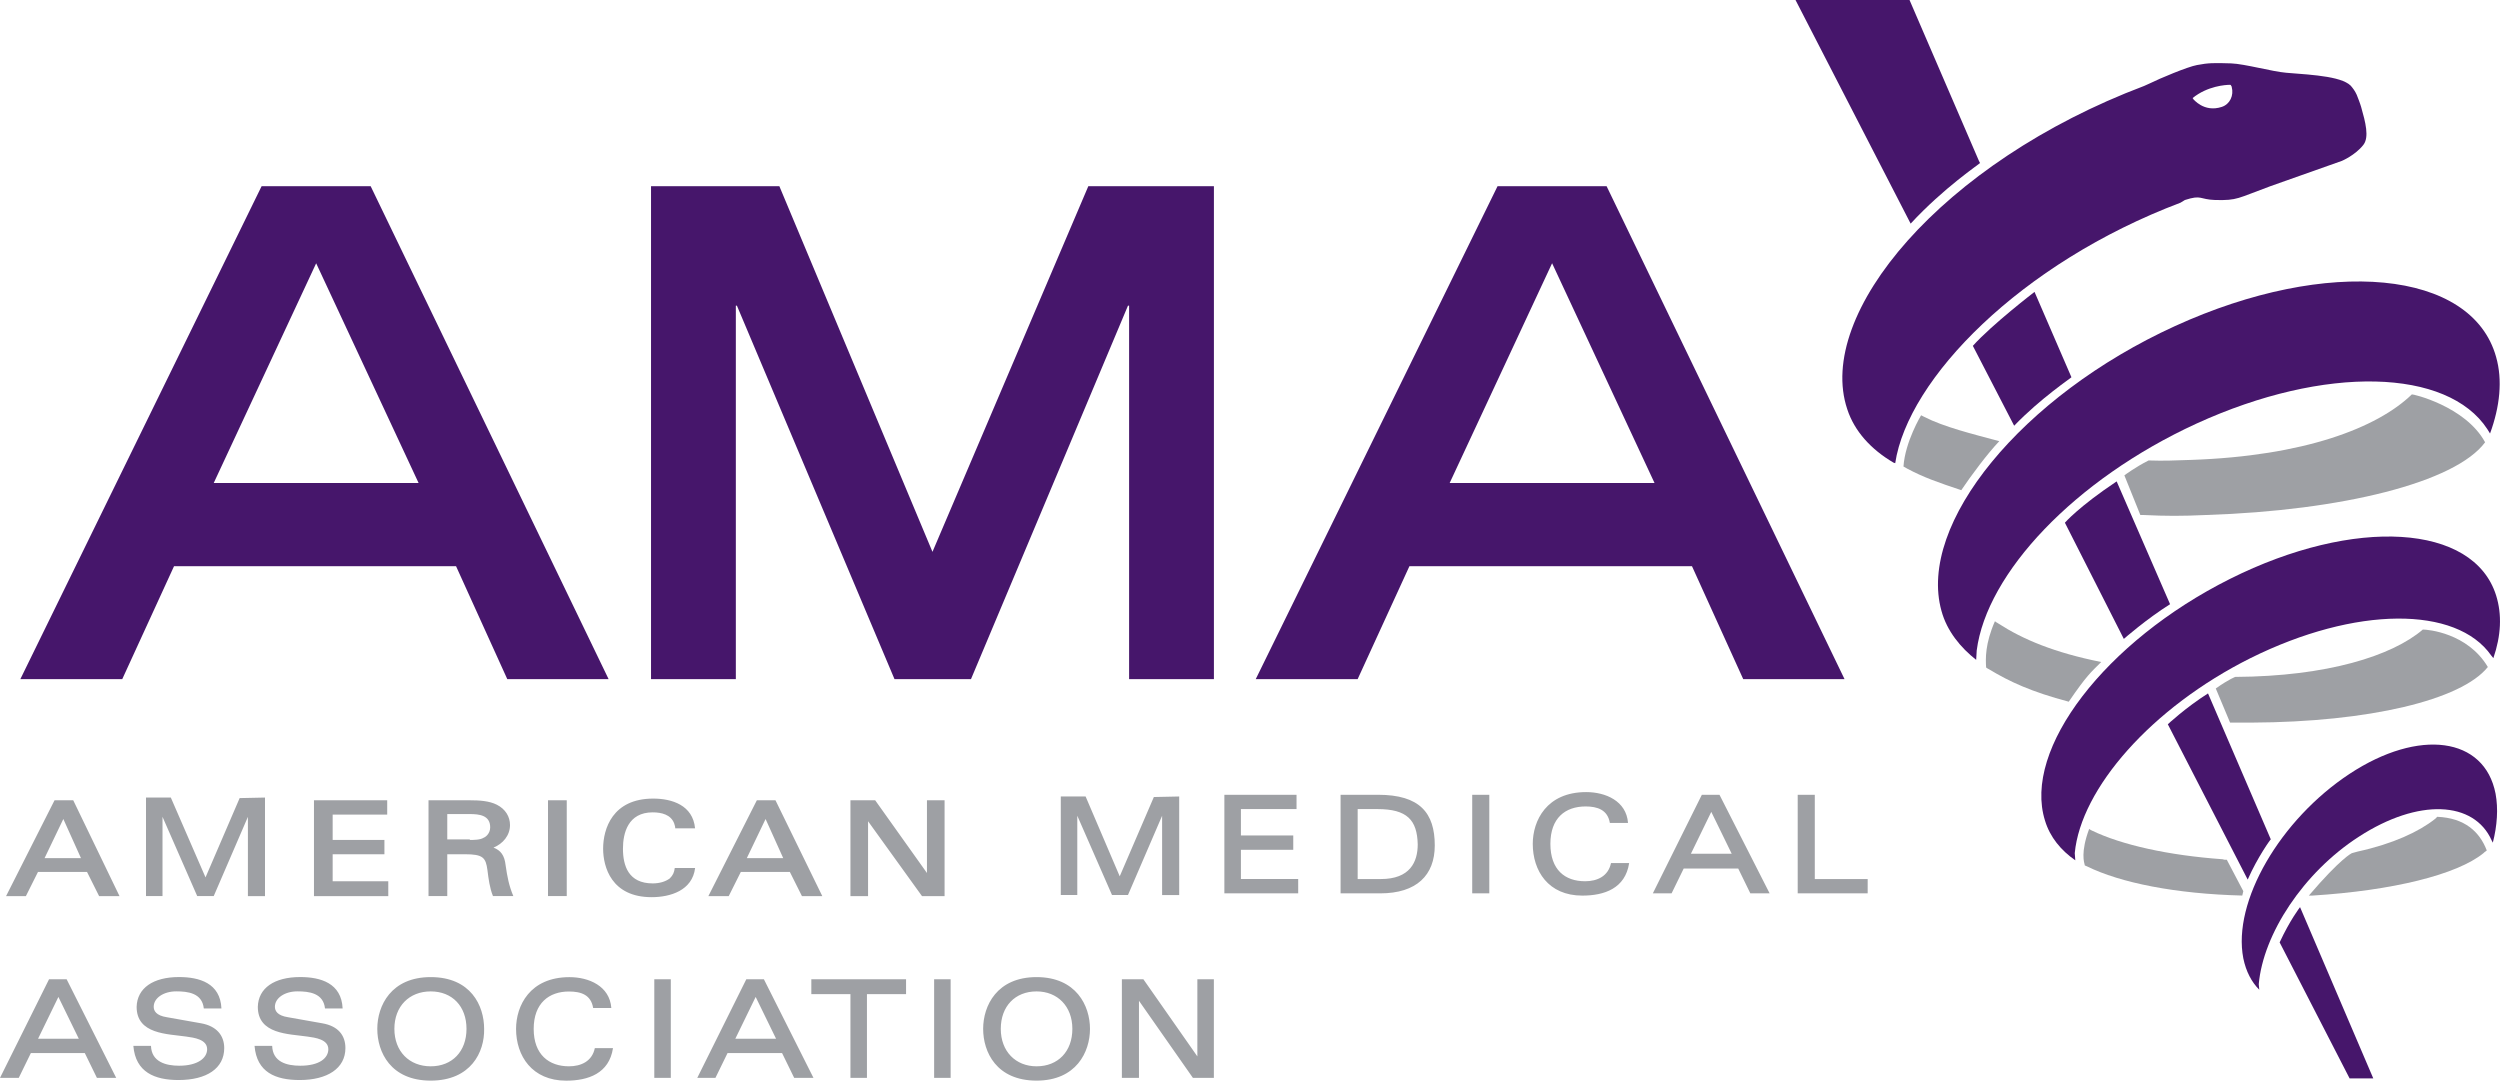
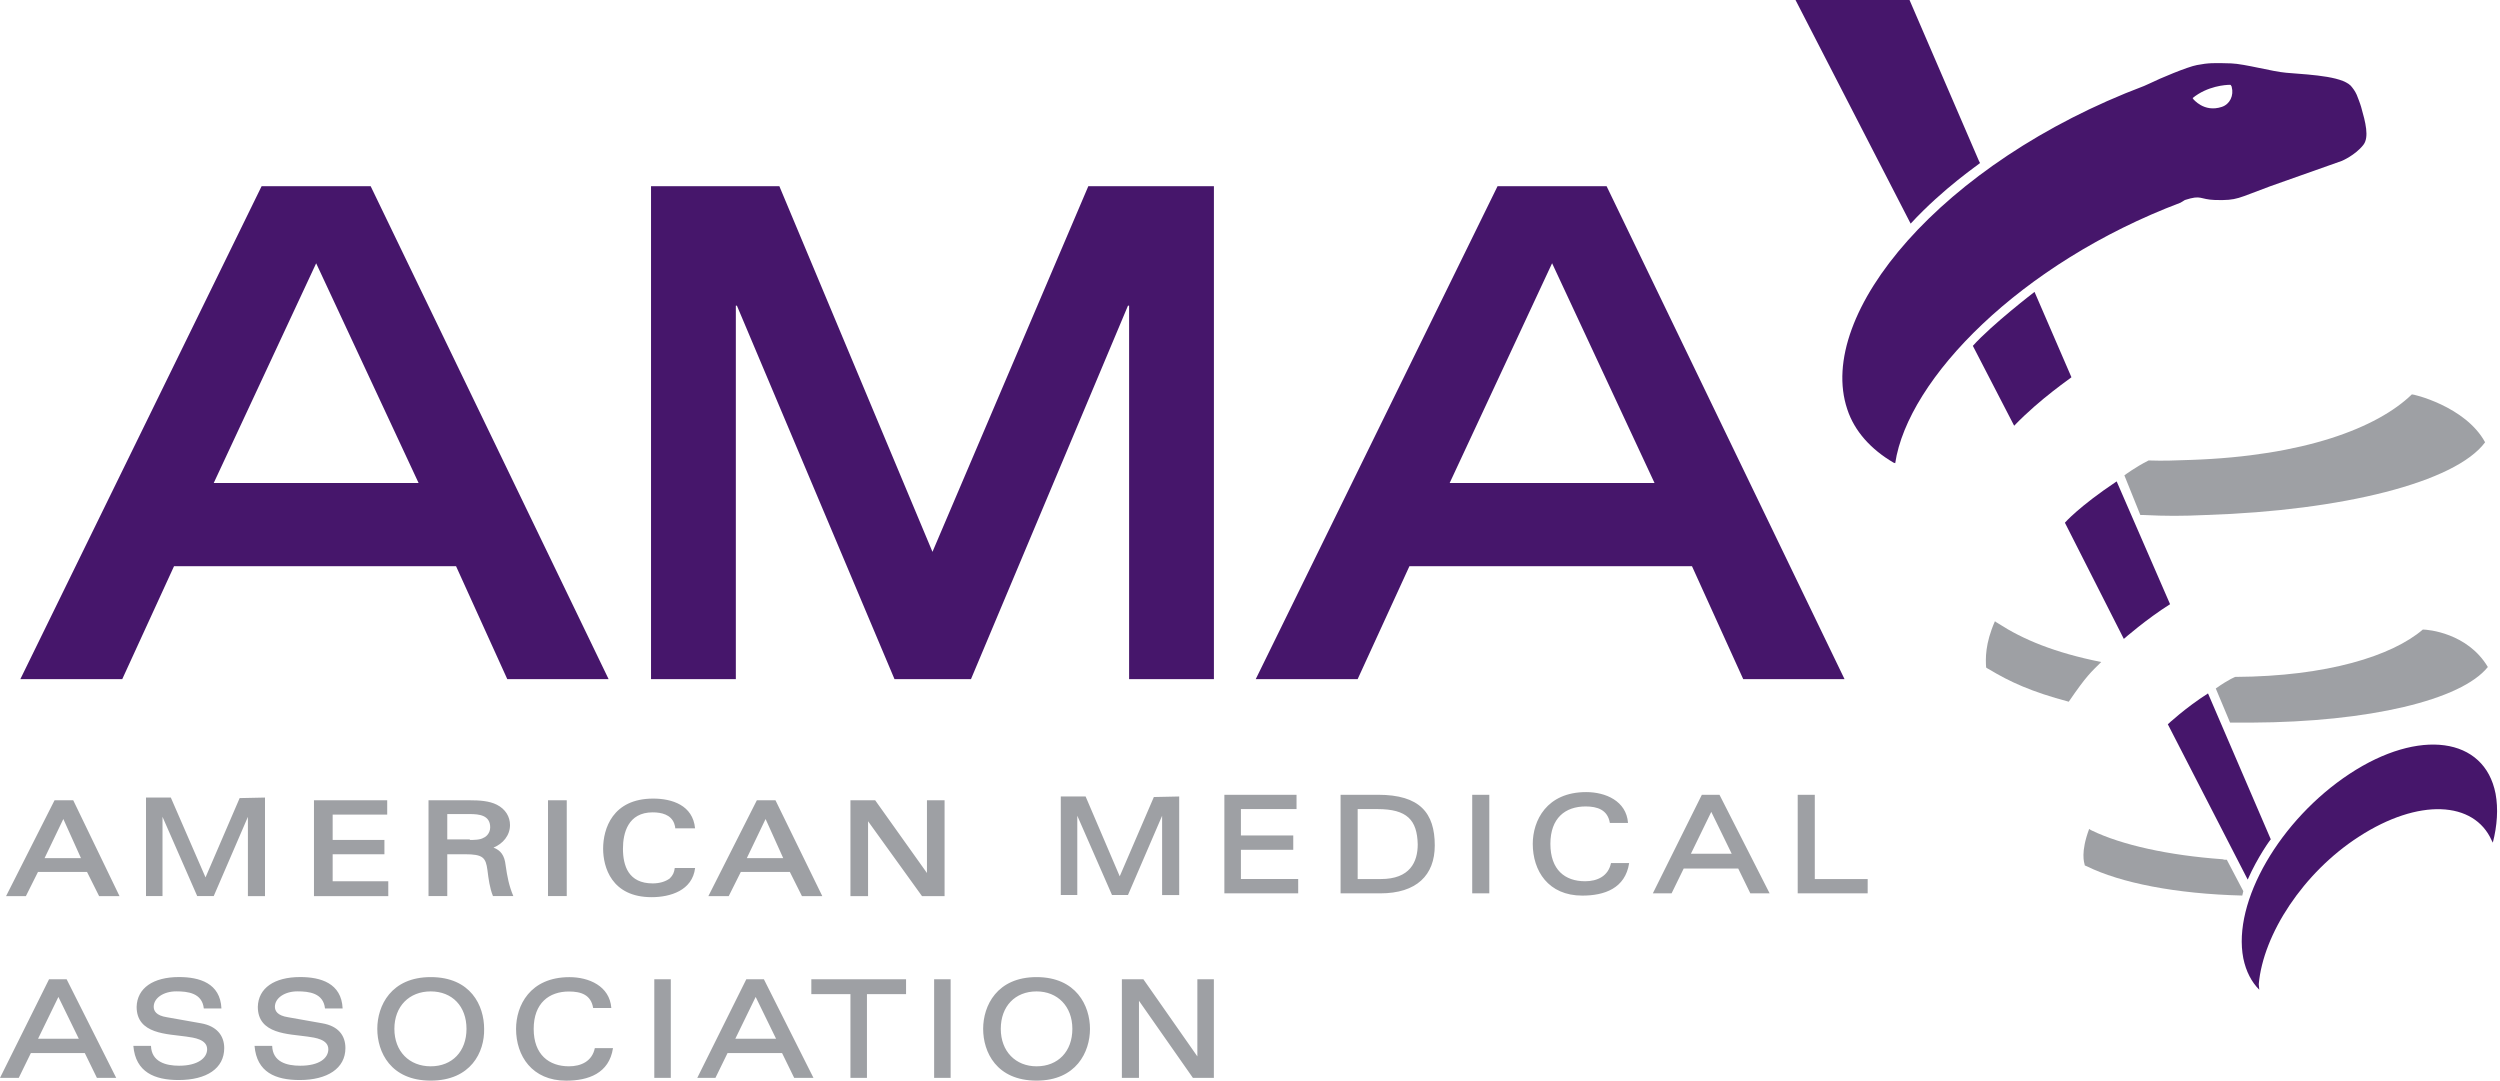
<svg xmlns="http://www.w3.org/2000/svg" version="1.1" id="Layer_1" x="0px" y="0px" viewBox="0 0 512 221.31" style="enable-background:new 0 0 512 221.31;" xml:space="preserve">
  <style type="text/css">
	.st0{fill:#46166B;}
	.st1{fill:#9EA0A4;}
	.st2{fill-rule:evenodd;clip-rule:evenodd;fill:#9EA0A4;}
</style>
  <g>
    <g>
      <path class="st0" d="M444.43,123.74l-10.94-25.15c-7.78,5.19-10.6,8.46-10.6,8.46l12.07,23.8    C434.95,130.85,439.58,126.79,444.43,123.74" />
    </g>
    <g>
      <path class="st0" d="M412.5,87.19l-8.46-16.36c3.95-4.4,12.63-11.05,12.63-11.05l7.56,17.48    C424.35,77.27,417.92,81.55,412.5,87.19" />
    </g>
    <g>
      <path class="st0" d="M391.3,45.8L367.72,0h23.35l14.21,32.94l0.23,0.45C405.51,33.5,398.07,38.46,391.3,45.8" />
    </g>
    <g>
      <path class="st0" d="M460.33,180.14l-16.36-31.81c0,0,3.61-3.38,8.23-6.32l12.86,29.89C465.07,171.79,462.36,175.51,460.33,180.14    " />
    </g>
    <g>
-       <path class="st0" d="M466.87,193l14.33,27.86h4.85l-15-35.08C471.05,185.78,469.02,188.37,466.87,193" />
-     </g>
+       </g>
    <g>
-       <path class="st1" d="M499.13,167.28c-0.34,0.34,0,0.11-0.45,0.45c-3.27,2.59-8.57,5.08-15.79,6.66l-1.24,0.34    c0,0-2.26,1.02-8.8,8.69c0.45,0,0.23,0,0.68,0c16.47-1.02,29.67-4.29,35.08-8.69c0.45-0.45,0.34-0.23,0.68-0.56    C507.82,170.33,504.77,167.51,499.13,167.28" />
-     </g>
+       </g>
    <g>
      <path class="st1" d="M508.95,90.58c-6.09,8.23-29.33,13.99-57.08,14.89c-5.19,0.23-8.12,0.23-12.97,0c0,0-0.45,0-0.56,0    l-3.27-8.12c0,0,2.26-1.69,4.96-3.05c3.38,0.11,5.08,0,8.69-0.11c23.12-0.79,38.13-6.54,45.23-13.42    C493.95,80.65,504.89,83.13,508.95,90.58" />
    </g>
    <g>
-       <path class="st1" d="M409.46,90.35c-5.53-1.47-11.39-2.93-15.34-4.96l-0.68-0.34c0,0-3.27,5.41-3.61,10.49l0.79,0.45    c3.38,1.8,6.32,2.82,11.05,4.4C403.71,97.35,407.09,92.83,409.46,90.35" />
-     </g>
+       </g>
    <g>
      <path class="st1" d="M459.43,182.51l-3.38-6.43c-0.68,0-0.34,0-0.9-0.11c-11.05-0.79-20.64-2.93-26.73-5.87    c-0.56-0.34-0.11,0-0.56-0.34c-1.8,4.85-1.02,6.88-0.9,7.44c0.11,0.11-0.34-0.11,0.45,0.23c6.88,3.38,18.16,5.64,31.81,5.98    L459.43,182.51z" />
    </g>
    <g>
      <path class="st1" d="M453.79,141l2.93,6.99c1.69,0,2.71,0,4.4,0c24.03-0.11,42.98-4.62,48.39-11.39    c-4.17-6.99-12.3-7.67-13.31-7.67c-6.32,5.41-19.63,9.59-38.35,9.7C457.96,138.52,456.5,139.08,453.79,141" />
    </g>
    <g>
      <path class="st1" d="M430.33,135.58c-9.59-1.92-16.02-4.62-21.09-7.9c-0.68-0.45-0.11,0-0.68-0.45c-2.03,4.62-1.92,7.67-1.8,9.48    c0.56,0.34-0.11,0,0.56,0.34c4.29,2.59,8.69,4.62,16.36,6.66C427.39,138.29,428.18,137.73,430.33,135.58" />
    </g>
    <g>
-       <path class="st0" d="M404.83,133.22c2.03-15.79,19.97-34.97,45.01-46.47c26.39-12.07,51.44-11.28,59.56,1.13l0.56,0.9    c2.03-5.53,2.59-10.94,1.24-15.68c-4.96-17.82-34.4-20.64-65.76-6.32s-52.79,40.49-47.83,58.32c1.13,4.17,3.95,7.56,7.11,10.04    L404.83,133.22z" />
-     </g>
+       </g>
    <g>
-       <path class="st0" d="M510.19,134.23l0.45,0.56c1.58-4.62,1.8-8.91,0.56-12.86c-4.62-14.66-28.99-16.13-54.48-3.38    c-25.49,12.75-42.53,34.85-37.9,49.52c1.02,3.38,3.27,6.09,6.2,8.12l-0.11-1.47c1.24-13.2,15.68-29.78,35.98-39.93    C482.44,124.08,503.08,124.08,510.19,134.23" />
-     </g>
+       </g>
    <g>
      <path class="st0" d="M510.3,172.13l0.23,0.45c0.9-3.5,1.13-6.99,0.56-10.04c-2.26-11.62-15.68-13.42-29.89-4.06    c-14.21,9.36-24.03,26.17-21.77,37.79c0.56,2.71,1.69,4.85,3.27,6.43l-0.11-1.13c0.9-10.26,9.14-22.9,20.53-30.23    C495.3,163.45,506.69,164.01,510.3,172.13" />
    </g>
    <g>
      <path class="st0" d="M446.57,41.51c-32.82,12.41-55.84,36.1-58.43,53.35l-0.34-0.11c-4.62-2.71-8.01-6.43-9.48-10.94    c-6.54-19.51,19.29-50.53,60.8-66.21l1.24-0.56c1.8-0.9,7.67-3.38,9.59-3.72c2.37-0.45,3.38-0.45,6.99-0.34    c2.82,0.11,8.46,1.69,11.28,1.92c5.75,0.45,12.07,0.79,13.54,3.05c0,0,0.56,0.68,0.9,1.47c0.68,1.69,0.9,2.48,0.9,2.48    c0.9,3.16,1.69,6.2,0.45,7.78c-1.69,2.14-4.4,3.27-4.4,3.27l-14.66,5.19c-6.77,2.48-6.66,2.93-11.28,2.82    c-3.27-0.11-2.71-1.13-6.2,0L446.57,41.51z M456.72,17.37c-0.9,0-4.62,0.23-7.67,2.71l0.23,0.34c-0.11-0.23,2.03,2.71,5.75,1.47    c1.69-0.56,2.48-2.37,2.03-4.06c0-0.11,0-0.11-0.11-0.23C456.95,17.48,456.83,17.37,456.72,17.37" />
    </g>
    <g>
      <path class="st0" d="M53.58,38.13h22.33l48.73,100.95h-20.75L93.4,115.96H35.64l-10.6,23.12H4.17L53.58,38.13z M85.73,98.92    L64.75,53.92L43.77,98.92H85.73z" />
    </g>
    <g>
      <polygon class="st0" points="150.92,62.6 150.7,62.6 150.7,139.08 133.33,139.08 133.33,38.13 159.61,38.13 190.97,113.02     222.89,38.13 248.61,38.13 248.61,139.08 231.24,139.08 231.24,62.6 231.01,62.6 198.86,139.08 183.19,139.08   " />
    </g>
    <g>
      <path class="st0" d="M306.7,38.13h22.33l48.73,100.95h-20.75l-10.49-23.12h-57.87l-10.6,23.12h-20.87L306.7,38.13z M338.85,98.92    l-20.98-45.01l-20.98,45.01H338.85z" />
    </g>
    <g>
      <path class="st2" d="M194.69,220.75h-3.38v-20.19h3.38V220.75z M177.55,220.75h-3.38V203.6h-8.01v-3.05h19.4v3.05h-8.01    C177.55,203.6,177.55,220.75,177.55,220.75z M212.29,221.31c-8.23,0-10.94-5.87-10.94-10.6c0-4.74,2.82-10.6,10.94-10.6    s10.94,5.87,10.94,10.6C223.23,215.45,220.41,221.31,212.29,221.31 M212.29,203.04c-4.4,0-7.33,3.05-7.33,7.67    c0,4.62,3.05,7.67,7.33,7.67c4.4,0,7.33-3.05,7.33-7.67C219.62,206.08,216.57,203.04,212.29,203.04 M137.39,220.75H134v-20.19    h3.38V220.75z M116.52,218.38c2.48,0,4.74-1.02,5.3-3.72h3.72c-0.79,5.19-5.08,6.66-9.59,6.66c-6.99,0-10.26-5.08-10.26-10.6    c0-4.74,2.82-10.6,10.94-10.6c3.95,0,8.23,1.8,8.57,6.32h-3.72c-0.45-2.71-2.48-3.38-4.96-3.38c-4.06,0-7.22,2.37-7.22,7.67    C109.3,216.01,112.46,218.38,116.52,218.38 M166.6,220.75h-3.95l-2.48-5.08h-11.17l-2.48,5.08h-3.72l10.04-20.19h3.61    L166.6,220.75z M154.76,204.17l-4.17,8.57h8.35L154.76,204.17z M61.48,200.1c4.17,0,8.46,1.24,8.69,6.43h-3.61    c-0.34-3.16-3.27-3.5-5.64-3.5c-2.59,0-4.62,1.35-4.62,3.16c0,0.79,0.45,1.8,2.71,2.14l6.99,1.24c3.27,0.56,4.74,2.48,4.74,5.08    c0,4.17-3.72,6.54-9.36,6.54c-4.96,0-8.8-1.58-9.25-6.99h3.61c0.11,3.27,2.93,4.06,5.75,4.06c3.95,0,5.75-1.58,5.75-3.38    c0-2.03-2.71-2.37-4.29-2.59c-3.84-0.56-10.15-0.45-10.15-6.09C52.9,202.36,56.17,200.1,61.48,200.1 M36.66,200.1    c4.17,0,8.46,1.24,8.69,6.43h-3.61c-0.34-3.16-3.27-3.5-5.64-3.5c-2.59,0-4.62,1.35-4.62,3.16c0,0.79,0.45,1.8,2.71,2.14    l6.99,1.24c3.16,0.56,4.74,2.48,4.74,5.08c0,4.17-3.61,6.54-9.36,6.54c-4.85,0-8.8-1.58-9.25-6.99h3.61    c0.11,3.27,3.05,4.06,5.75,4.06c3.84,0,5.75-1.58,5.75-3.38c0-2.03-2.71-2.37-4.29-2.59c-3.84-0.56-10.15-0.45-10.15-6.09    C28.09,202.36,31.36,200.1,36.66,200.1 M88.21,221.31c-8.23,0-10.94-5.87-10.94-10.6c0-4.74,2.82-10.6,10.94-10.6    c8.23,0,10.94,5.87,10.94,10.6C99.26,215.45,96.44,221.31,88.21,221.31 M88.21,203.04c-4.4,0-7.44,3.05-7.44,7.67    c0,4.62,3.05,7.67,7.44,7.67c4.4,0,7.33-3.05,7.33-7.67C95.54,206.08,92.61,203.04,88.21,203.04 M11.96,204.17l-4.17,8.57h8.35    L11.96,204.17z M23.8,220.75h-3.95l-2.48-5.08H6.32l-2.48,5.08H0l10.04-20.19h3.61L23.8,220.75z M234.17,200.56l11.05,15.79    v-15.79h3.38v20.19h-4.29l-11.05-15.79v15.79h-3.5v-20.19H234.17z" />
    </g>
    <g>
      <path class="st2" d="M382.5,182.96h-14.33v-20.19h3.5v17.26h10.83V182.96z M265.87,182.96h-15.12v-20.19h14.78v2.93h-11.39v5.41    h10.72v2.93h-10.72v5.98h11.73V182.96z M305.01,182.96h-3.5v-20.19h3.5V182.96z M324.63,180.48c2.48,0,4.74-1.02,5.3-3.72h3.72    c-0.79,5.19-5.08,6.66-9.59,6.66c-6.99,0-10.15-5.08-10.15-10.6c0-4.74,2.82-10.6,10.94-10.6c3.95,0,8.23,1.8,8.57,6.32h-3.72    c-0.45-2.71-2.59-3.38-4.96-3.38c-4.17,0-7.22,2.37-7.22,7.67C317.53,178.11,320.46,180.48,324.63,180.48 M282.67,182.96h-8.12    v-20.19h7.67c8.57,0,11.62,3.72,11.62,10.38C293.84,179.24,290.12,182.96,282.67,182.96 M282.11,165.7h-4.06v14.33h4.74    c5.98,0,7.56-3.5,7.56-7.11C290.23,167.96,288.2,165.7,282.11,165.7 M231.01,183.3h-3.27l-7.11-16.24v16.24h-3.38v-20.19h5.08    l6.99,16.36l6.99-16.24l5.19-0.11v20.19h-3.5v-16.24L231.01,183.3z M350.47,166.27l-4.17,8.57h8.35L350.47,166.27z M362.42,182.96    h-3.95l-2.48-5.08h-11.17l-2.48,5.08h-3.84l10.04-20.19h3.61L362.42,182.96z M179.24,163.9l10.6,14.89V163.9h3.61v19.63h-4.62    l-11.05-15.34v15.34h-3.61V163.9H179.24z M138.07,168.63c-0.68-1.8-2.59-2.26-4.4-2.26c-5.08,0-6.09,4.29-6.09,7.44    c0,3.5,1.13,7.11,6.09,7.11c1.35,0,2.59-0.34,3.5-1.02c0.68-0.68,0.9-1.24,1.02-2.14h4.17c-0.56,4.62-5.08,5.98-8.91,5.98    c-8.23,0-9.93-6.2-9.93-9.93c0-4.06,1.92-10.26,10.26-10.26c3.84,0,8.12,1.35,8.57,6.09h-4.06    C138.29,169.31,138.18,168.97,138.07,168.63 M116.07,183.52h-3.84V163.9h3.84V183.52z M158.82,163.9l9.59,19.63h-4.17l-2.48-4.96    h-10.04l-2.48,4.96h-4.17l9.93-19.63H158.82z M160.4,175.74l-3.61-8.01l-3.84,8.01H160.4z M79.3,163.9v2.93H68.13v5.19h10.6v2.93    h-10.6v5.53h11.39v3.05H64.3V163.9L79.3,163.9L79.3,163.9z M96.33,163.9c1.8,0,3.84,0.11,5.41,0.9c1.8,0.9,2.71,2.48,2.71,4.17    c0,2.14-1.47,3.84-3.38,4.62c1.47,0.56,2.26,1.58,2.48,3.61c0.34,2.37,0.68,4.17,1.58,6.32h-4.17c-0.68-1.69-0.9-3.5-1.13-5.3    c-0.34-2.59-0.9-3.27-4.62-3.27h-3.61v8.57h-3.84V163.9L96.33,163.9L96.33,163.9z M96.22,172.02c0.79,0,2.14,0,2.82-0.45    c0.34-0.11,1.35-0.79,1.35-2.14c0-2.48-2.26-2.71-4.17-2.71h-4.62v5.19h4.62V172.02z M16.58,175.74l-3.61-8.01l-3.84,8.01H16.58z     M15,163.9l9.48,19.63H20.3l-2.48-4.96H7.78l-2.48,4.96H1.24l9.93-19.63H15z M43.77,183.52h-3.38l-7.11-16.24v16.24h-3.38v-20.19    h5.08l7.11,16.36l6.99-16.24l5.19-0.11v20.19h-3.5v-16.24L43.77,183.52z" />
    </g>
  </g>
</svg>